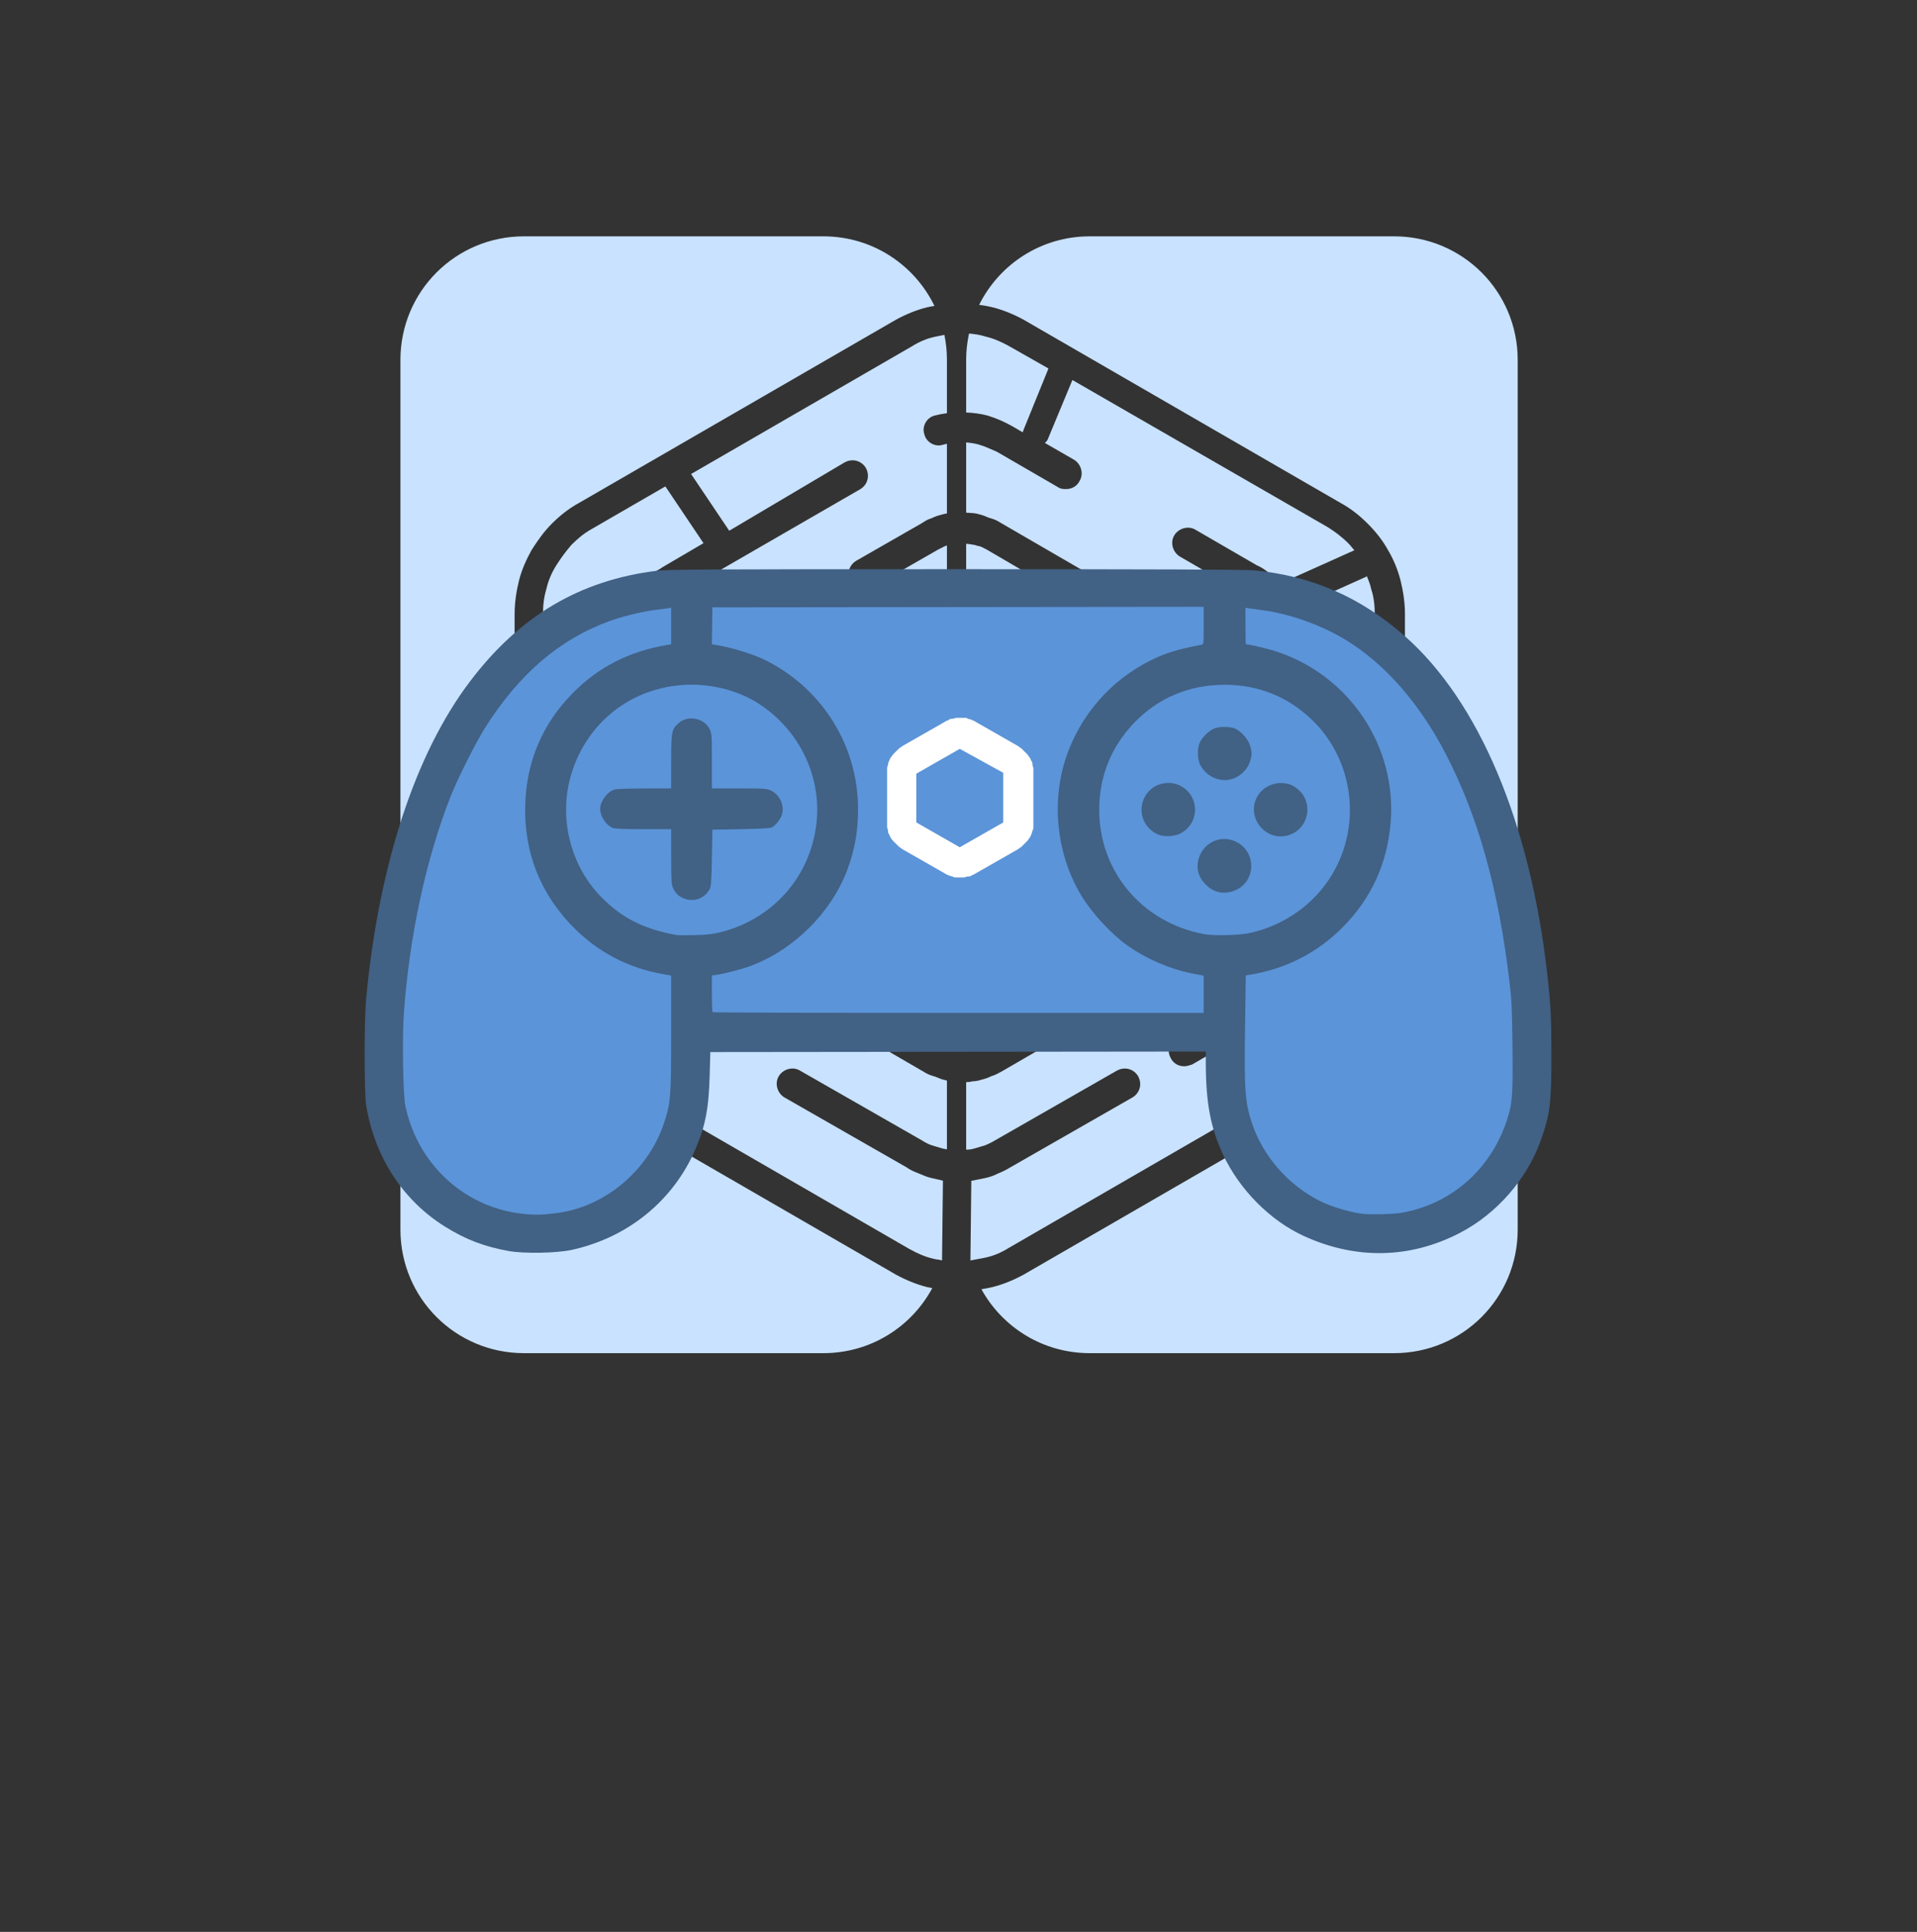
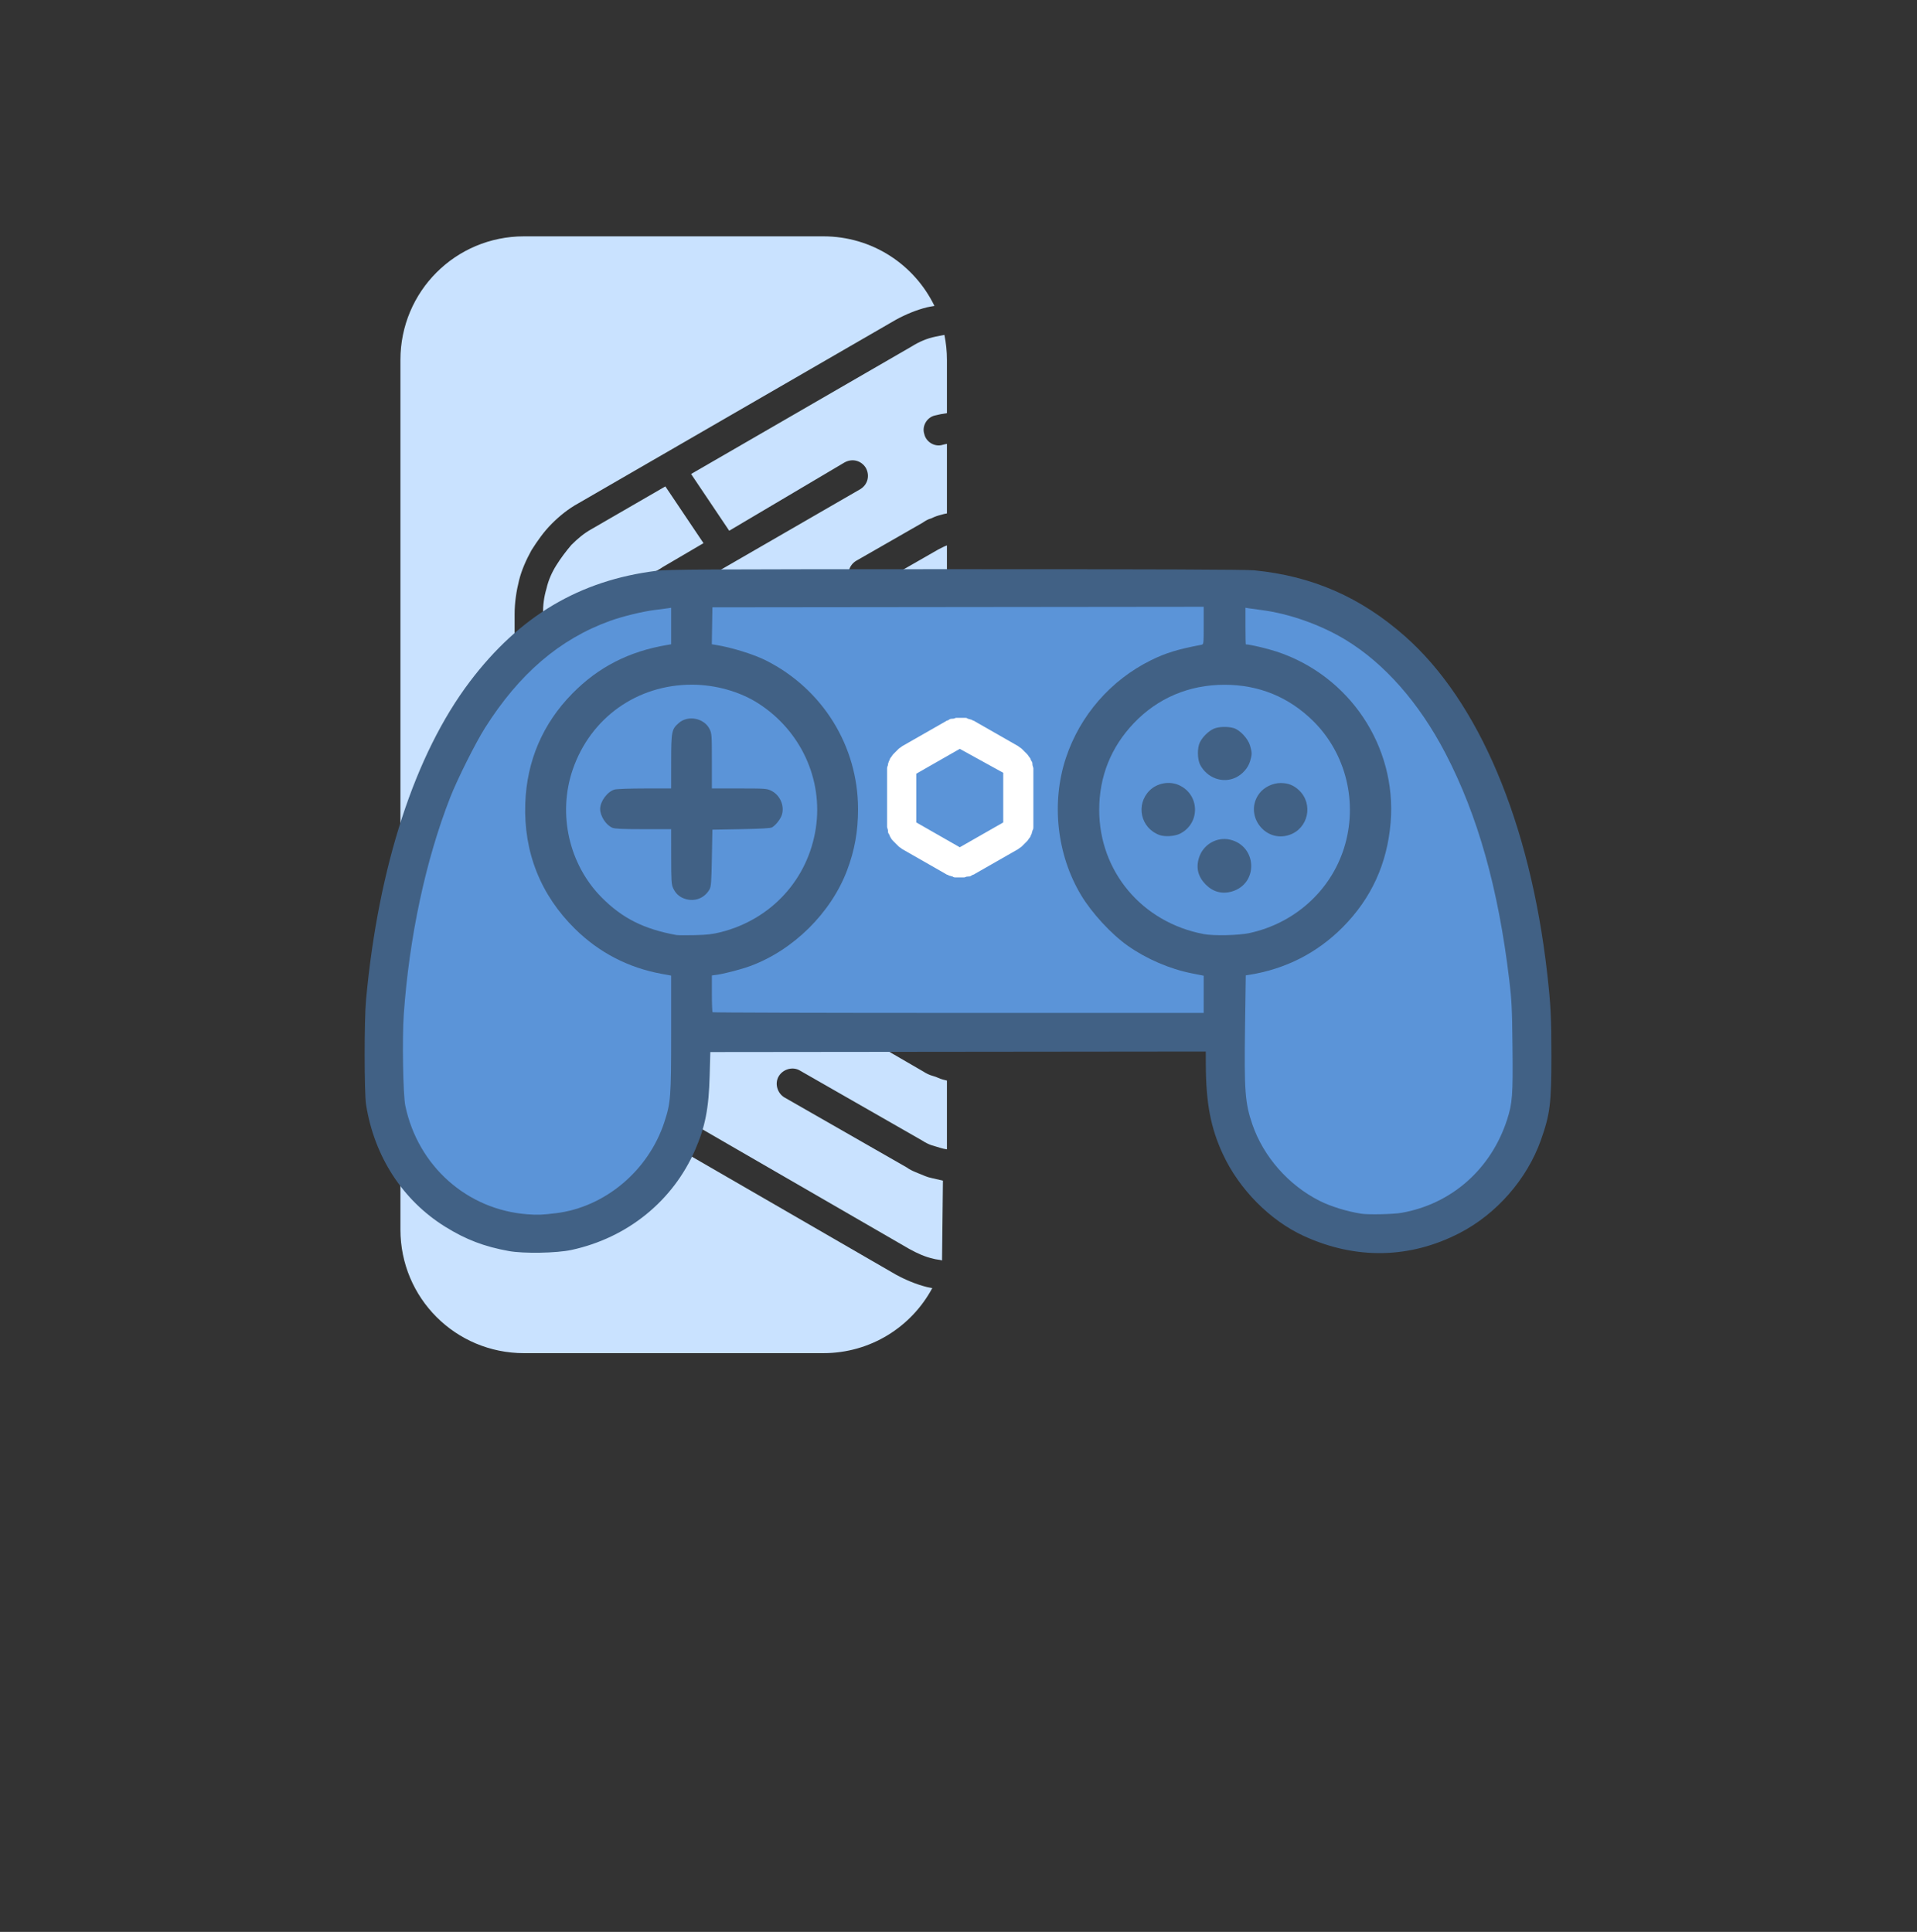
<svg xmlns="http://www.w3.org/2000/svg" xmlns:ns1="http://sodipodi.sourceforge.net/DTD/sodipodi-0.dtd" xmlns:ns2="http://www.inkscape.org/namespaces/inkscape" viewBox="64.441 54.46 446.12 449.67" version="1.1" id="svg25" ns1:docname="games.svg" xml:space="preserve" ns2:version="1.2.2 (732a01da63, 2022-12-09)" ns2:export-filename="games.png" ns2:export-xdpi="32.278309" ns2:export-ydpi="32.278309">
  <rect x="64.441" y="54.46" width="446.12" height="449.67" fill="#333333" stroke="none" />
  <defs id="defs29" />
  <ns1:namedview id="namedview27" pagecolor="#ffffff" bordercolor="#666666" borderopacity="1.0" ns2:showpageshadow="2" ns2:pageopacity="0.0" ns2:pagecheckerboard="0" ns2:deskcolor="#d1d1d1" showgrid="false" ns2:lockguides="true" ns2:zoom="4.6834296" ns2:cx="226.11635" ns2:cy="166.43786" ns2:window-width="3280" ns2:window-height="1685" ns2:window-x="1608" ns2:window-y="150" ns2:window-maximized="0" ns2:current-layer="svg25" />
  <path id="rect1774" style="opacity:1;fill:#c9e2ff;fill-opacity:1;stroke:none;stroke-width:1.903;stroke-miterlimit:4;stroke-dasharray:none;stroke-dashoffset:0;stroke-opacity:1;paint-order:markers fill stroke" d="M 186.394 109.469 C 170.457 109.469 157.627 122.3 157.627 138.237 L 157.627 340.651 C 157.627 356.588 170.457 369.419 186.394 369.419 L 256.041 369.419 C 267.042 369.419 276.558 363.302 281.4 354.272 C 280.99 354.184 280.565 354.13 280.164 354.03 C 277.687 353.411 275.211 352.38 272.941 351.141 L 199.058 308.423 C 196.788 307.184 194.726 305.532 192.869 303.675 C 191.011 301.817 189.359 299.755 188.121 297.485 C 186.882 295.421 185.851 292.944 185.232 290.467 C 184.613 287.785 184.201 285.309 184.201 282.626 L 184.201 197.393 C 184.201 194.71 184.613 192.028 185.232 189.551 C 185.851 187.075 186.882 184.806 188.121 182.536 C 189.565 180.266 191.011 178.202 192.869 176.344 C 194.726 174.487 196.788 172.835 199.058 171.596 L 272.941 128.878 C 275.211 127.639 277.687 126.608 280.164 125.989 C 280.734 125.846 281.325 125.778 281.906 125.669 C 277.253 116.073 267.459 109.469 256.041 109.469 L 186.394 109.469 z M 284.22 132.407 C 283.547 132.532 282.867 132.657 282.226 132.8 C 280.162 133.212 278.307 134.037 276.656 135.069 L 225.269 164.788 L 234.142 177.995 L 260.97 162.104 C 262.828 161.072 264.892 161.692 265.923 163.343 C 266.955 165.2 266.336 167.264 264.685 168.296 L 222.173 192.854 L 220.316 194.093 C 219.697 194.505 219.076 195.123 218.664 195.536 C 218.045 196.155 217.633 196.569 217.22 197.188 C 216.808 197.807 216.395 198.427 215.982 199.046 C 215.569 199.665 215.155 200.284 214.949 200.903 C 214.742 201.522 214.538 202.346 214.332 202.966 C 214.125 203.585 213.918 204.411 213.918 205.03 C 213.711 205.855 213.712 206.474 213.712 207.3 L 213.712 247.749 C 213.712 249.606 212.06 251.257 210.203 251.257 C 208.345 251.257 206.695 249.812 206.695 247.749 L 206.695 206.68 C 206.695 205.649 206.696 204.617 206.902 203.585 C 207.108 202.553 207.315 201.521 207.521 200.489 C 207.727 199.457 208.14 198.632 208.552 197.6 C 208.965 196.775 209.585 195.742 209.998 194.917 C 210.41 194.091 211.029 193.266 211.648 192.44 C 212.267 191.615 212.887 190.996 213.712 190.171 C 214.332 189.345 215.157 188.725 215.982 188.106 C 216.807 187.487 217.838 187.075 218.664 186.456 L 228.158 180.884 L 219.283 167.676 L 202.154 177.583 C 200.297 178.615 198.852 179.853 197.408 181.298 C 196.17 182.742 194.932 184.393 193.9 186.044 C 192.868 187.695 192.043 189.552 191.63 191.409 C 191.011 193.473 190.804 195.33 190.804 197.393 L 190.804 282.626 C 190.804 284.689 191.011 286.753 191.63 288.61 C 192.25 290.467 192.868 292.324 193.9 293.975 C 194.725 295.833 195.963 297.279 197.408 298.723 C 198.852 300.168 200.503 301.404 202.154 302.436 L 276.037 345.157 C 277.894 346.189 279.75 347.014 281.607 347.426 C 282.226 347.633 283.052 347.632 283.671 347.839 L 283.878 329.266 C 283.053 329.06 282.02 328.854 281.195 328.647 C 280.163 328.441 279.338 328.027 278.306 327.614 C 277.274 327.201 276.243 326.79 275.418 326.171 L 246.937 309.866 C 245.286 308.834 244.667 306.564 245.699 304.913 C 246.731 303.262 249.001 302.643 250.652 303.675 L 279.132 319.979 C 279.752 320.392 280.576 320.804 281.195 321.01 C 281.814 321.217 282.64 321.423 283.259 321.63 C 283.724 321.785 284.286 321.91 284.808 321.977 L 284.808 305.971 C 284.511 305.901 284.217 305.824 283.878 305.739 C 283.053 305.533 282.432 305.119 281.607 304.913 C 280.782 304.706 279.957 304.294 279.337 303.882 L 238.064 279.942 C 237.239 279.529 236.619 278.911 236 278.499 C 235.38 277.88 234.761 277.466 234.142 276.846 C 233.523 276.227 232.905 275.608 232.492 274.989 C 232.079 274.163 231.666 273.546 231.253 272.926 C 230.841 272.307 230.429 271.688 230.222 270.862 C 229.809 270.037 229.602 269.418 229.396 268.592 C 229.19 267.973 229.19 267.148 228.984 266.323 C 228.778 265.497 228.777 264.672 228.777 263.846 L 228.777 242.589 C 228.777 240.731 230.427 239.081 232.285 239.081 C 234.142 239.081 235.793 240.525 235.793 242.589 L 235.793 259.305 L 251.89 251.876 L 251.89 226.079 C 251.89 225.46 252.097 225.048 252.097 224.428 C 252.304 223.809 252.303 223.191 252.509 222.778 C 252.509 222.365 252.715 221.745 252.921 221.333 C 253.128 220.714 253.334 220.3 253.541 219.887 C 253.747 219.475 253.954 219.062 254.367 218.649 C 254.78 218.236 254.985 217.826 255.398 217.413 C 255.811 217 256.224 216.792 256.636 216.38 C 257.049 216.173 257.462 215.762 257.875 215.555 L 282.021 201.727 C 282.434 201.521 283.052 201.315 283.464 201.108 C 283.848 200.916 284.399 200.892 284.808 200.725 L 284.808 181.413 C 284.547 181.492 284.311 181.596 284.084 181.71 C 283.671 181.916 283.258 182.122 282.845 182.329 L 267.369 191.202 C 265.511 192.234 263.447 191.615 262.416 189.964 C 261.384 188.106 262.003 186.044 263.654 185.012 L 279.132 176.137 C 279.752 175.725 280.369 175.313 281.195 175.106 C 282.02 174.693 282.639 174.486 283.464 174.28 C 283.847 174.153 284.317 174.044 284.808 173.966 L 284.808 157.768 C 284.499 157.84 284.179 157.885 283.878 157.977 C 282.021 158.596 279.957 157.358 279.545 155.501 C 278.925 153.643 280.164 151.579 282.021 151.167 C 282.93 150.928 283.865 150.758 284.808 150.63 L 284.808 138.237 C 284.808 136.238 284.605 134.289 284.22 132.407 z M 249.115 193.796 C 250.397 193.754 251.593 194.401 252.302 195.536 C 253.334 197.393 252.715 199.457 251.064 200.489 L 240.746 206.473 C 240.333 206.68 239.92 207.093 239.507 207.3 C 239.095 207.712 238.889 207.918 238.476 208.331 C 238.063 208.537 237.651 208.951 237.445 209.364 C 237.032 209.777 236.825 210.19 236.619 210.602 C 236.412 211.015 236.206 211.428 236 211.841 C 235.793 212.46 235.587 212.871 235.587 213.284 C 235.587 213.697 235.38 214.316 235.38 214.729 L 235.38 216.175 L 235.38 228.143 C 235.38 230.001 233.936 231.651 231.873 231.651 C 229.809 231.651 228.365 230.001 227.746 228.35 L 227.746 216.38 C 227.746 215.554 227.744 214.729 227.951 213.903 C 227.951 213.284 228.158 212.459 228.365 211.634 C 228.571 210.808 228.983 210.189 229.189 209.364 C 229.395 208.745 229.809 207.919 230.222 207.3 C 230.635 206.474 231.046 205.854 231.459 205.235 C 232.078 204.616 232.492 203.997 233.111 203.378 C 233.73 202.759 234.349 202.14 234.968 201.727 C 235.587 201.108 236.412 200.697 237.031 200.284 L 247.351 194.298 C 247.932 193.975 248.532 193.815 249.115 193.796 z M 284.808 208.239 L 262.416 222.159 C 262.209 222.365 262.003 222.365 261.796 222.571 C 261.796 222.777 261.591 222.777 261.384 222.983 C 261.178 222.983 261.177 223.191 260.97 223.397 C 260.764 223.604 260.765 223.81 260.558 224.016 C 260.558 224.223 260.351 224.429 260.351 224.635 C 260.351 224.842 260.146 225.048 260.146 225.255 C 259.94 225.461 259.939 225.667 259.939 225.874 L 259.939 226.493 L 259.939 236.397 L 274.179 236.397 C 276.037 236.397 277.687 238.05 277.687 239.907 C 277.687 241.764 276.243 243.415 274.179 243.415 L 259.939 243.415 L 259.939 254.145 L 259.939 254.764 C 260.145 254.971 260.146 255.177 260.146 255.384 C 260.146 255.59 260.351 255.796 260.351 256.003 C 260.351 256.209 260.352 256.415 260.558 256.622 C 260.765 256.828 260.764 257.035 260.97 257.241 C 261.177 257.241 261.178 257.449 261.384 257.655 C 261.384 257.861 261.59 257.861 261.796 258.067 C 262.003 258.273 262.209 258.273 262.416 258.479 L 284.808 271.303 L 284.808 208.239 z M 252.302 258.274 L 235.793 265.909 L 235.587 265.909 C 235.587 266.115 235.793 266.529 235.793 266.735 C 235.793 267.354 236 267.766 236.207 268.178 C 236.413 268.591 236.619 269.004 236.826 269.417 C 237.032 269.829 237.444 270.242 237.65 270.655 C 238.063 271.068 238.27 271.275 238.683 271.688 C 238.89 272.101 239.302 272.513 239.714 272.719 C 240.127 272.926 240.54 273.339 240.953 273.546 L 282.226 297.485 L 283.464 298.104 C 284.04 298.296 284.423 298.32 284.808 298.487 L 284.808 279.401 C 284.705 279.374 284.586 279.367 284.498 279.323 C 284.085 279.323 283.465 279.117 283.052 278.911 C 282.64 278.704 282.02 278.498 281.607 278.292 L 257.462 264.466 C 257.05 264.259 256.637 264.052 256.224 263.639 C 255.811 263.433 255.399 263.021 254.986 262.608 C 254.573 262.195 254.367 261.783 253.955 261.37 C 253.748 260.957 253.335 260.544 253.128 260.132 C 252.922 259.719 252.716 259.099 252.509 258.686 C 252.303 258.48 252.302 258.481 252.302 258.274 z M 210.822 260.956 C 212.679 260.956 214.332 262.402 214.332 264.466 L 214.332 272.719 C 214.332 273.545 214.537 274.163 214.537 274.989 C 214.537 275.608 214.742 276.434 214.949 277.053 C 215.155 277.673 215.362 278.499 215.568 279.118 C 215.981 279.737 216.188 280.356 216.601 280.975 C 217.014 281.594 217.427 282.214 217.839 282.833 C 218.252 283.452 218.87 284.07 219.283 284.483 C 219.902 285.102 220.316 285.514 220.935 285.926 C 221.554 286.339 222.173 286.752 222.793 287.165 L 229.808 291.294 C 231.459 292.119 232.079 294.389 231.253 295.628 C 230.634 296.866 229.396 297.485 228.158 297.485 C 227.539 297.485 226.919 297.484 226.3 297.071 L 219.283 292.944 C 218.251 292.531 217.427 291.913 216.601 291.294 C 215.776 290.675 215.157 290.055 214.332 289.229 C 213.506 288.61 212.886 287.785 212.267 286.96 C 211.648 286.134 211.03 285.309 210.617 284.483 C 209.998 283.658 209.584 282.831 209.171 281.8 C 208.759 280.974 208.347 279.943 208.14 278.911 L 207.521 275.815 C 207.315 274.783 207.314 273.751 207.314 272.719 L 207.314 264.466 C 207.314 262.608 208.964 260.956 210.822 260.956 z " ns2:export-filename="games.png" ns2:export-xdpi="52.123886" ns2:export-ydpi="52.123886" />
-   <path id="rect2564" style="opacity:1;fill:#c9e2ff;fill-opacity:1;stroke:none;stroke-width:1.903;stroke-miterlimit:4;stroke-dasharray:none;stroke-dashoffset:0;stroke-opacity:1;paint-order:markers fill stroke" d="M 318.05 109.469 C 306.733 109.469 297.008 115.955 292.306 125.413 C 293.36 125.563 294.41 125.733 295.435 125.989 C 297.912 126.608 300.388 127.639 302.658 128.878 L 376.539 171.596 C 378.809 172.835 380.873 174.487 382.73 176.344 C 384.587 178.202 386.238 180.266 387.476 182.536 C 388.714 184.6 389.748 187.075 390.367 189.551 C 390.986 192.028 391.398 194.71 391.398 197.393 L 391.398 282.626 C 391.398 285.309 390.986 287.991 390.367 290.467 C 389.748 292.944 388.714 295.215 387.476 297.485 C 386.032 299.755 384.587 301.817 382.73 303.675 C 380.873 305.532 378.809 307.184 376.539 308.423 L 302.658 351.141 C 300.388 352.38 297.912 353.411 295.435 354.03 C 294.593 354.241 293.712 354.385 292.837 354.54 C 297.723 363.421 307.158 369.419 318.05 369.419 L 388.871 369.419 C 404.808 369.419 417.638 356.588 417.638 340.651 L 417.638 138.237 C 417.638 122.3 404.808 109.469 388.871 109.469 L 318.05 109.469 z M 289.949 132.096 C 289.521 134.076 289.283 136.126 289.283 138.237 L 289.283 150.468 C 290.95 150.547 292.61 150.749 294.197 151.167 C 296.261 151.786 298.117 152.611 299.974 153.643 L 302.451 155.087 C 302.451 154.88 302.658 154.674 302.658 154.468 L 308.437 140.229 L 299.355 135.069 C 297.498 134.037 295.642 133.212 293.785 132.8 C 292.552 132.389 291.243 132.204 289.949 132.096 z M 314.007 142.911 L 308.437 156.325 C 308.231 156.944 308.024 157.15 307.611 157.563 L 314.421 161.485 C 316.072 162.517 316.692 164.787 315.66 166.438 C 315.041 167.676 313.802 168.296 312.564 168.296 C 311.945 168.296 311.326 168.296 310.707 167.884 L 296.466 159.628 C 295.022 159.009 293.784 158.39 292.339 157.977 C 291.363 157.677 290.328 157.524 289.283 157.442 L 289.283 173.79 C 289.68 173.816 290.065 173.816 290.482 173.868 C 291.307 173.868 291.926 174.074 292.752 174.28 C 293.577 174.486 294.198 174.9 295.023 175.106 C 295.849 175.313 296.673 175.725 297.293 176.137 L 338.566 200.077 C 339.391 200.49 340.011 201.109 340.63 201.522 C 341.25 202.141 341.869 202.553 342.488 203.173 C 343.107 203.792 343.726 204.411 344.138 205.03 C 344.551 205.649 344.964 206.473 345.377 207.093 C 345.789 207.712 346.201 208.331 346.408 209.157 C 346.821 209.982 347.028 210.601 347.234 211.426 C 347.44 212.046 347.44 212.872 347.646 213.698 C 347.852 214.523 347.853 215.349 347.853 216.175 L 347.853 235.985 L 361.681 235.985 L 361.681 206.68 C 361.681 205.855 361.474 205.03 361.474 204.411 C 361.474 203.792 361.268 202.966 361.062 202.346 C 360.856 201.727 360.649 200.903 360.443 200.284 C 360.03 199.665 359.822 199.046 359.41 198.426 C 358.997 197.807 358.584 197.188 358.171 196.569 C 357.759 195.95 357.141 195.329 356.728 194.917 C 356.109 194.298 355.695 193.886 355.076 193.473 C 354.457 193.061 353.837 192.648 353.218 192.235 L 338.98 183.979 C 337.329 182.947 336.71 180.677 337.742 179.026 C 338.774 177.375 341.044 176.756 342.695 177.788 L 356.933 186.044 C 357.965 186.456 358.791 187.075 359.617 187.694 C 360.442 188.313 361.061 188.933 361.886 189.759 C 362.093 189.965 362.299 190.376 362.505 190.583 C 362.712 190.17 363.124 189.965 363.537 189.759 L 379.634 182.536 C 379.222 182.123 378.81 181.503 378.191 180.884 C 376.746 179.439 375.094 178.201 373.443 177.169 L 314.007 142.911 z M 289.283 181.028 L 289.283 200.452 C 289.407 200.471 289.531 200.464 289.656 200.489 C 290.069 200.489 290.688 200.49 291.101 200.696 C 291.514 200.696 292.134 200.902 292.546 201.108 C 292.959 201.315 293.577 201.521 293.99 201.727 L 302.451 205.854 C 302.451 205.648 302.451 205.236 302.658 205.03 L 309.88 191.616 L 293.99 182.329 L 292.752 181.71 C 292.132 181.503 291.721 181.504 291.308 181.298 C 290.895 181.298 290.276 181.091 289.863 181.091 C 289.656 181.049 289.477 181.053 289.283 181.028 z M 382.523 188.52 C 382.523 188.727 382.318 188.725 382.318 188.725 L 365.808 196.155 L 365.601 196.155 C 366.014 196.98 366.426 197.6 366.632 198.219 C 367.045 199.045 367.459 200.076 367.666 201.108 C 367.872 202.14 368.078 203.172 368.285 204.204 C 368.491 205.236 368.49 206.268 368.49 207.3 L 368.49 272.926 C 368.49 273.958 368.491 274.99 368.285 276.022 C 368.078 277.054 367.872 278.086 367.666 279.118 C 367.666 279.118 367.459 279.324 367.459 279.53 L 367.666 279.737 L 382.523 290.26 L 382.937 290.675 C 383.143 289.849 383.35 289.229 383.556 288.61 C 384.175 286.546 384.38 284.689 384.38 282.626 L 384.38 197.6 C 384.38 195.537 384.175 193.473 383.556 191.616 C 383.35 190.584 382.936 189.552 382.523 188.52 z M 314.627 195.124 L 307.404 208.331 C 307.198 208.744 306.991 208.951 306.785 209.157 L 317.929 215.555 C 318.342 215.762 318.755 215.967 319.168 216.38 C 319.58 216.586 319.993 217 320.406 217.413 C 320.819 217.826 321.024 218.236 321.437 218.649 C 321.643 219.062 322.057 219.475 322.263 219.887 C 322.47 220.3 322.676 220.92 322.882 221.333 C 323.089 221.745 323.088 222.365 323.295 222.778 C 323.501 223.397 323.709 223.809 323.709 224.428 C 323.915 225.048 323.914 225.46 323.914 226.079 L 323.914 229.589 C 323.914 231.446 322.263 233.096 320.406 233.096 C 318.548 233.096 316.898 231.652 316.898 229.589 L 316.898 226.079 L 316.898 225.46 C 316.692 225.253 316.691 225.047 316.691 224.841 C 316.691 224.634 316.484 224.428 316.484 224.221 C 316.484 224.015 316.485 223.809 316.279 223.602 C 316.073 223.396 316.071 223.19 315.865 222.983 C 315.658 222.983 315.659 222.777 315.453 222.571 C 315.453 222.365 315.247 222.365 315.041 222.159 C 314.834 221.953 314.628 221.951 314.421 221.745 L 290.275 207.919 C 290.069 207.919 289.862 207.712 289.656 207.712 C 289.532 207.712 289.407 207.648 289.283 207.589 L 289.283 272.926 L 289.656 272.926 C 289.862 272.72 290.069 272.719 290.275 272.719 C 290.481 272.719 290.688 272.512 290.894 272.512 C 291.1 272.512 291.307 272.514 291.513 272.307 L 315.66 258.479 C 315.866 258.273 316.073 258.273 316.279 258.067 C 316.279 257.861 316.485 257.861 316.691 257.655 C 316.897 257.655 316.897 257.447 317.103 257.241 C 317.309 257.035 317.311 256.828 317.517 256.622 C 317.517 256.415 317.722 256.209 317.722 256.003 C 317.722 255.796 317.929 255.59 317.929 255.384 C 318.136 255.177 318.136 254.971 318.136 254.764 L 318.136 254.145 L 318.136 247.13 C 318.136 245.272 319.787 243.622 321.644 243.622 C 323.501 243.622 325.152 245.066 325.152 247.13 L 325.152 254.145 C 325.152 254.764 324.947 255.178 324.947 255.798 C 324.74 256.417 324.739 257.035 324.533 257.448 C 324.533 257.861 324.327 258.481 324.121 258.893 C 323.914 259.512 323.708 259.924 323.502 260.337 C 323.295 260.749 323.088 261.162 322.675 261.575 C 322.263 261.988 322.057 262.4 321.644 262.813 C 321.231 263.226 320.819 263.434 320.406 263.846 C 319.787 264.053 319.373 264.464 318.961 264.671 L 310.5 269.624 L 318.961 283.452 L 335.677 273.751 C 336.09 273.544 336.503 273.133 336.916 272.926 L 337.947 271.893 C 338.36 271.687 338.774 271.275 338.98 270.862 C 339.393 270.449 339.598 270.036 339.804 269.624 C 340.011 269.211 340.217 268.798 340.423 268.385 C 340.63 267.766 340.631 267.355 340.837 266.942 C 340.837 266.529 341.043 265.91 341.043 265.497 L 341.043 264.051 L 341.043 258.067 C 341.043 256.21 342.695 254.559 344.552 254.559 C 346.41 254.559 348.06 256.003 348.06 258.067 L 348.06 264.051 C 348.06 264.877 348.059 265.703 347.853 266.528 C 347.853 267.147 347.647 267.972 347.441 268.798 C 347.235 269.623 346.821 270.244 346.615 271.069 C 346.408 271.688 345.996 272.512 345.584 273.132 C 345.171 273.751 344.758 274.37 344.345 274.989 C 343.726 275.608 343.314 276.227 342.695 276.846 C 342.076 277.466 341.457 278.086 340.837 278.499 C 340.218 279.118 339.392 279.529 338.773 279.942 L 297.498 303.882 C 296.672 304.294 296.054 304.706 295.228 304.913 C 294.403 305.326 293.784 305.533 292.959 305.739 C 292.339 305.945 291.515 306.151 290.689 306.151 C 290.306 306.279 289.787 306.32 289.283 306.339 L 289.283 322.069 C 289.407 322.054 289.531 322.059 289.656 322.042 C 290.275 322.042 291.101 321.836 291.72 321.63 C 292.339 321.423 293.166 321.217 293.785 321.01 C 294.61 320.598 295.228 320.392 295.847 319.979 L 324.328 303.675 C 326.185 302.643 328.249 303.262 329.281 304.913 C 330.313 306.77 329.694 308.834 328.043 309.866 L 299.562 326.171 C 298.53 326.79 297.705 327.201 296.673 327.614 C 295.848 328.027 294.817 328.441 293.785 328.647 C 292.753 328.854 291.721 329.06 290.689 329.266 L 290.482 329.266 L 290.275 347.839 C 291.307 347.632 292.546 347.426 293.578 347.219 C 295.641 346.807 297.499 345.982 299.15 344.95 L 373.031 302.231 C 374.682 301.199 376.332 299.961 377.158 299.135 C 378.19 298.31 378.809 297.279 379.634 296.247 C 379.222 296.247 378.809 296.039 378.396 295.833 L 364.363 285.926 C 363.95 286.752 363.537 287.372 363.125 287.991 C 362.505 288.816 361.888 289.435 361.062 290.26 C 360.443 291.086 359.616 291.706 358.791 292.325 C 357.965 292.944 356.934 293.356 356.109 293.975 L 341.869 302.231 C 341.25 302.438 340.63 302.643 340.011 302.643 C 338.773 302.643 337.535 302.024 336.916 300.786 C 335.884 298.929 336.503 296.865 338.154 295.833 L 352.394 287.579 C 353.013 287.166 353.632 286.753 354.252 286.341 C 354.871 285.928 355.489 285.308 355.902 284.895 C 356.521 284.276 356.935 283.864 357.347 283.245 C 357.76 282.626 358.173 282.007 358.586 281.387 C 358.998 280.768 359.41 280.149 359.617 279.53 C 359.823 278.911 360.03 278.085 360.236 277.466 C 360.442 276.846 360.648 276.022 360.648 275.403 C 360.854 274.578 360.855 273.957 360.855 273.132 L 360.855 243.827 L 343.519 243.827 C 341.662 243.827 340.011 242.383 340.011 240.319 L 340.011 216.38 L 340.011 214.936 C 340.011 214.524 340.011 213.904 339.804 213.491 C 339.804 212.872 339.599 212.458 339.392 212.046 L 338.773 210.807 C 338.567 210.395 338.36 209.982 337.947 209.569 C 337.534 209.156 337.328 208.951 336.916 208.538 C 336.709 208.125 336.297 207.713 335.884 207.507 C 335.472 207.3 335.059 206.887 334.646 206.68 L 314.627 195.124 z M 304.103 272.512 L 293.785 278.292 C 293.372 278.498 292.752 278.704 292.339 278.911 C 291.927 279.117 291.307 279.117 290.894 279.323 C 290.29 279.323 289.878 279.515 289.283 279.524 L 289.283 298.721 C 289.695 298.721 290.287 298.717 290.689 298.516 C 291.308 298.516 291.72 298.311 292.132 298.104 C 292.545 297.898 292.958 297.691 293.371 297.485 L 312.564 286.341 L 304.103 272.512 z " />
  <g id="g8997" transform="matrix(0.243,0,0,0.243,-15.25,253.298)">
    <path style="fill:#416185;fill-opacity:1" d="m 875.202,379.007 c 53.674,-11.606 97.23,-46.883 118.534,-96.005 9.648,-22.244 12.993,-39.401 13.854,-71.043 l 0.612,-22.5 237.25,-0.252 237.25,-0.252 0.035,12.252 c 0.107,37.053 4.683,61.069 16.435,86.252 15.726,33.698 45.042,63.316 77.335,78.131 49.8,22.847 101.593,21.884 149.312,-2.775 35.454,-18.321 64.602,-51.699 77.861,-89.161 8.732,-24.67 10.022,-34.958 10.022,-79.919 0,-37.541 -0.612,-49.615 -4.044,-79.776 -16.415,-144.265 -65.536,-260.564 -136.412,-322.971 -42.402,-37.335 -88.584,-57.505 -144.179,-62.968 -7.763,-0.763 -94.226,-1.091 -285.5,-1.085 -241.663,0.008 -275.855,0.194 -286.865,1.558 -73.671,9.13 -131.215,43.285 -178.76,106.103 -52.577,69.467 -87.605,176.849 -99.445,304.863 -1.804,19.502 -1.764,89.055 0.058,100.5 7.915,49.727 35.097,91.6 75.883,116.897 19.759,12.255 37.237,18.926 60.764,23.193 14.293,2.593 45.714,2.047 60,-1.042 z" id="path7284" />
    <path style="fill:#5b94d8;fill-opacity:1" d="m 1524.702,75.447 c 43.05,-9.408 77.462,-40.366 90.388,-81.316 13.63,-43.178 2.093,-90.619 -29.634,-121.854 -23.297,-22.936 -51.93,-34.639 -84.754,-34.639 -34.041,0 -64.02,12.716 -87.021,36.911 -21.821,22.954 -33.036,51.099 -33.036,82.911 0,59.008 41.007,107.774 100.057,118.989 9.599,1.823 33.571,1.277 44,-1.002 z" id="path7308" />
    <path style="fill:#5b94d8;fill-opacity:1" d="m 1018.202,74.614 c 48.462,-12.203 83.684,-50.749 91.055,-99.65 7.062,-46.849 -14.512,-93.526 -55.285,-119.608 -17.536,-11.217 -40.809,-17.765 -63.27,-17.802 -52.602,-0.085 -97.291,31.748 -114.282,81.406 -14.531,42.468 -3.588,90.817 27.703,122.392 19.735,19.914 40.38,30.299 71.579,36.006 1.375,0.252 9.25,0.304 17.5,0.116 11.892,-0.271 17.072,-0.863 25,-2.859 z" id="path7300" />
    <path style="fill:#416185;fill-opacity:1" d="m 1506.501,-90.068 c 4.793,-4.465 3.495,-12.116 -2.48,-14.612 -4.146,-1.732 -7.75,-0.9 -10.335,2.387 -4.626,5.881 -0.643,14.253 6.779,14.253 2.494,0 4.629,-0.717 6.036,-2.028 z" id="path7340" />
    <path style="fill:#416185;fill-opacity:1" d="m 1492.778,-89.117 c -8.03,-8.03 0.619,-21.489 11.501,-17.898 6.429,2.122 9.453,10.584 5.718,16.002 -2.746,3.984 -4.515,4.907 -9.469,4.941 -3.908,0.027 -5.177,-0.472 -7.75,-3.045 z" id="path7338" />
    <path style="fill:#416185;fill-opacity:1" d="m 1511.202,-73.393 c 6.581,-3.071 11.989,-9.187 13.944,-15.769 1.949,-6.562 1.943,-8.209 -0.051,-14.947 -2.031,-6.861 -9.867,-15.153 -15.892,-16.816 -6.038,-1.667 -14.448,-1.322 -19.081,0.782 -4.876,2.215 -10.573,7.849 -13.066,12.923 -2.635,5.362 -2.462,16.427 0.339,21.679 6.703,12.572 21.503,17.89 33.808,12.147 z" id="path7336" />
    <path style="fill:#416185;fill-opacity:1" d="m 1560.778,-36.963 c 1.608,-1.608 2.923,-3.88 2.923,-5.05 0,-5.194 -4.88,-10.027 -10.124,-10.027 -3.361,0 -7.876,5.324 -7.876,9.287 0,7.973 9.316,11.551 15.077,5.79 z" id="path7332" />
-     <path style="fill:#416185;fill-opacity:1" d="m 1546.778,-35.117 c -8.656,-8.656 1.477,-22.844 12.545,-17.566 10.568,5.04 6.697,20.643 -5.122,20.643 -3.52,0 -4.931,-0.585 -7.423,-3.077 z" id="path7330" />
+     <path style="fill:#416185;fill-opacity:1" d="m 1546.778,-35.117 z" id="path7330" />
    <path style="fill:#416185;fill-opacity:1" d="m 1562.83,-18.568 c 18.04,-6.147 23.087,-29.446 9.245,-42.673 -5.09,-4.864 -10.467,-6.999 -17.631,-6.999 -7.75,0 -15.978,4.017 -20.465,9.992 -15.06,20.056 5.094,47.775 28.851,39.68 z" id="path7328" />
    <path style="fill:#416185;fill-opacity:1" d="m 1453.065,-36.676 c 3.422,-3.422 3.518,-8.227 0.242,-12.035 -1.914,-2.225 -3.239,-2.783 -6.606,-2.783 -8.248,0 -11.893,8.716 -6.077,14.531 3.872,3.872 8.743,3.985 12.441,0.287 z" id="path7324" />
    <path style="fill:#416185;fill-opacity:1" d="m 1439.102,-35.44 c -3.83,-3.83 -4.413,-7.741 -1.883,-12.633 1.634,-3.16 6.095,-5.967 9.483,-5.967 2.935,0 7.585,2.57 9.439,5.217 3.224,4.604 1.305,12.83 -3.584,15.358 -4.905,2.537 -9.638,1.842 -13.455,-1.975 z" id="path7322" />
    <path style="fill:#416185;fill-opacity:1" d="m 1458.231,-19.82 c 19.51,-10.05 18.696,-37.595 -1.373,-46.476 -9.157,-4.052 -20.875,-1.872 -27.947,5.2 -13.547,13.547 -8.636,35.938 9.348,42.625 5.223,1.942 14.845,1.292 19.972,-1.349 z" id="path7320" />
    <path style="fill:#416185;fill-opacity:1" d="m 1506.778,17.037 c 1.995,-1.995 2.923,-3.924 2.923,-6.077 0,-2.152 -0.928,-4.082 -2.923,-6.077 -1.995,-1.995 -3.924,-2.923 -6.077,-2.923 -2.152,0 -4.082,0.928 -6.077,2.923 -1.995,1.995 -2.923,3.924 -2.923,6.077 0,2.152 0.928,4.082 2.923,6.077 1.995,1.995 3.924,2.923 6.077,2.923 2.152,0 4.082,-0.928 6.077,-2.923 z" id="path7316" />
    <path style="fill:#416185;fill-opacity:1" d="m 1493.102,18.56 c -2.787,-2.787 -3.4,-4.157 -3.4,-7.6 0,-3.473 0.611,-4.811 3.527,-7.727 3.27,-3.27 3.869,-3.489 8.218,-2.998 3.657,0.412 5.329,1.243 7.587,3.77 2.542,2.845 2.833,3.801 2.381,7.816 -0.693,6.149 -4.955,10.139 -10.828,10.139 -3.311,0 -4.728,-0.643 -7.484,-3.4 z" id="path7314" />
    <path style="fill:#416185;fill-opacity:1" d="m 1507.97,35.58 c 25.349,-7.629 23.918,-43.427 -1.982,-49.566 -12.765,-3.026 -26.021,4.767 -29.871,17.56 -2.925,9.718 -0.727,18.17 6.642,25.539 7.059,7.059 15.796,9.301 25.211,6.467 z" id="path7312" />
    <path style="fill:#5b94d8;fill-opacity:1" d="m 997.318,40.047 c 2.264,-1.028 5.414,-3.57 7,-5.648 l 2.884,-3.779 0.31,-27.558 c 0.224,-19.917 0.64,-27.768 1.5,-28.315 0.654,-0.416 13.024,-0.763 27.489,-0.772 28.73,-0.017 29.63,-0.172 34.495,-5.954 7.128,-8.471 5.261,-20.443 -4.095,-26.261 -3.567,-2.218 -4.683,-2.318 -31.2,-2.8 l -27.5,-0.5 -0.5,-27.5 c -0.475,-26.138 -0.609,-27.675 -2.701,-31.038 -2.972,-4.779 -8.87,-7.962 -14.751,-7.962 -5.232,0 -7.732,1.025 -11.884,4.872 -5.075,4.702 -5.136,5.068 -5.664,34.128 l -0.5,27.5 -27.5,0.5 c -26.517,0.482 -27.632,0.582 -31.2,2.8 -9.204,5.723 -11.14,17.889 -4.166,26.177 4.574,5.436 4.869,5.487 34.866,6.023 l 28,0.5 0.5,27.5 c 0.418,23.003 0.769,27.991 2.148,30.502 2.12,3.864 4.564,6.041 8.882,7.914 4.65,2.017 8.632,1.92 13.586,-0.33 z" id="path7304" />
    <path style="fill:#416185;fill-opacity:1" d="m 983.357,42.501 c -4.952,-1.766 -8.453,-5.031 -10.765,-10.041 -1.644,-3.563 -1.849,-6.87 -1.868,-30.25 l -0.022,-26.25 h -26.532 c -20.022,0 -27.326,-0.332 -29.766,-1.351 -6.1,-2.549 -11.676,-11.146 -11.697,-18.033 -0.021,-7.264 6.996,-16.689 13.842,-18.59 2.023,-0.562 14.915,-1.017 28.902,-1.02 l 25.25,-0.01 0.022,-25.75 c 0.025,-28.956 0.411,-30.911 7.3,-36.959 8.874,-7.791 24.418,-4.658 29.557,5.959 1.996,4.123 2.121,5.927 2.121,30.566 v 26.184 h 26.184 c 24.683,0 26.437,0.122 30.59,2.133 8.362,4.048 12.931,14.234 10.309,22.983 -1.236,4.124 -5.907,10.128 -9.47,12.172 -1.45,0.832 -10.744,1.369 -29.613,1.712 l -27.5,0.5 -0.5,27 c -0.418,22.597 -0.77,27.489 -2.155,30 -4.853,8.797 -14.628,12.451 -24.19,9.041 z" id="path7302" />
    <path style="fill:#5b94d8;fill-opacity:1" d="m 1480.702,134.134 v -17.826 l -11.185,-2.207 c -21.176,-4.178 -43.58,-13.811 -61.494,-26.441 -15.766,-11.116 -34.372,-31.272 -44.673,-48.396 -23.328,-38.779 -28.84,-88.85 -14.511,-131.804 13.559,-40.647 42.895,-74.282 81.381,-93.31 14.104,-6.973 25.479,-10.463 48.232,-14.799 2.234,-0.426 2.25,-0.556 2.25,-18.412 v -17.983 l -235.25,0.252 -235.25,0.252 -0.273,17.7 -0.273,17.7 3.773,0.605 c 15.235,2.443 36.326,8.976 48.067,14.89 54.302,27.351 88.178,82.029 88.201,142.361 0.01,21.229 -3.234,39.387 -10.451,58.539 -15.389,40.837 -51.477,76.563 -92.69,91.759 -8.687,3.203 -24.547,7.357 -32.104,8.408 l -4.75,0.661 v 17.272 c 0,9.5 0.3,17.572 0.667,17.939 0.367,0.367 106.342,0.667 235.5,0.667 h 234.833 z" id="path7296" />
    <path style="fill:#5b94d8;fill-opacity:1" d="m 1669.992,343.469 c 47.873,-8.348 85.761,-41.675 101.189,-89.009 5.188,-15.916 5.762,-23.54 5.26,-69.802 -0.407,-37.495 -0.751,-44.65 -3.087,-64.198 -10.494,-87.827 -30.097,-157.504 -61.059,-217.033 -25.16,-48.373 -58.435,-86.201 -95.762,-108.862 -23.765,-14.428 -54.175,-25.168 -80.83,-28.546 -4.675,-0.592 -9.963,-1.318 -11.75,-1.613 l -3.25,-0.536 v 17.545 c 0,9.65 0.166,17.545 0.369,17.545 3.645,0 20.326,3.904 29.372,6.875 69.851,22.937 115.212,90.793 109.306,163.516 -3.212,39.561 -18.482,72.945 -46.044,100.661 -24.35,24.488 -54.595,39.901 -89.1,45.407 l -3.596,0.574 -0.69,48.734 c -0.879,62.171 -0.031,73.538 7.026,94.106 10.572,30.814 34.619,58.141 64.355,73.133 10.688,5.389 26.102,10.139 40,12.328 6.665,1.05 30.482,0.536 38.29,-0.825 z" id="path7292" />
    <path style="fill:#5b94d8;fill-opacity:1" d="m 860.202,343.821 c 47.016,-5.684 88.736,-40.694 103.991,-87.265 6.097,-18.612 6.509,-24.019 6.509,-85.462 v -54.88 l -8.879,-1.625 c -32.056,-5.865 -59.968,-20.3 -82.98,-42.915 -33.195,-32.621 -49.498,-73.644 -47.851,-120.404 1.432,-40.665 16.688,-76.314 45.007,-105.171 24.928,-25.402 54.262,-40.431 90.954,-46.601 l 3.75,-0.631 v -17.5 -17.5 l -3.25,0.513 c -1.788,0.282 -7.3,0.999 -12.25,1.593 -11.489,1.379 -31.174,6.178 -43.215,10.537 -48.035,17.388 -86.906,50.692 -119.573,102.448 -9.124,14.456 -26.443,49.07 -33.274,66.5 -23.477,59.913 -39.291,133.78 -44.493,207.835 -1.611,22.935 -0.7,77.325 1.468,87.637 12.16,57.834 59.269,99.65 117.079,103.925 9.876,0.73 13.572,0.589 27.008,-1.036 z" id="path7288" />
  </g>
  <path d="m 287.799,258.686 c -0.206,0 -0.619,0 -0.825,0 -0.413,0 -0.619,0 -0.825,-0.206 -0.206,0 -0.619,-0.206 -0.825,-0.206 -0.206,-0.206 -0.619,-0.206 -0.825,-0.413 l -10.112,-5.778 c -0.206,-0.206 -0.619,-0.413 -0.825,-0.619 -0.206,-0.206 -0.413,-0.413 -0.619,-0.619 -0.206,-0.206 -0.413,-0.413 -0.619,-0.619 -0.206,-0.206 -0.413,-0.413 -0.619,-0.825 -0.206,-0.206 -0.206,-0.619 -0.413,-0.825 -0.206,-0.206 -0.206,-0.619 -0.206,-0.825 0,-0.206 -0.206,-0.619 -0.206,-0.825 0,-0.413 0,-0.619 0,-1.032 v -1.445 c 0,0 0,0 0,0 v -10.112 c 0,-0.413 0,-0.619 0,-1.032 0,-0.413 0.206,-0.619 0.206,-0.825 0,-0.413 0.206,-0.619 0.206,-0.825 0.206,-0.206 0.206,-0.619 0.413,-0.825 0.206,-0.206 0.413,-0.619 0.619,-0.825 0.206,-0.206 0.413,-0.413 0.619,-0.619 0.206,-0.206 0.413,-0.413 0.619,-0.619 0.206,-0.206 0.619,-0.413 0.825,-0.619 l 10.112,-5.778 c 0.206,-0.206 0.619,-0.206 0.825,-0.413 0.206,-0.206 0.619,-0.206 0.825,-0.206 0.413,0 0.619,-0.206 0.825,-0.206 0.619,0 1.238,0 1.857,0 0.413,0 0.619,0 0.825,0.206 0.206,0 0.619,0.206 0.825,0.206 0.206,0.206 0.619,0.206 0.825,0.413 l 10.112,5.778 c 0.206,0.206 0.619,0.413 0.825,0.619 0.206,0.206 0.413,0.413 0.619,0.619 0.206,0.206 0.413,0.413 0.619,0.619 0.206,0.206 0.413,0.619 0.619,0.825 0.206,0.206 0.206,0.619 0.413,0.825 0.206,0.206 0.206,0.619 0.206,0.825 0,0.206 0.206,0.619 0.206,0.825 0,0.206 0,0.619 0,1.032 v 11.557 c 0,0.413 0,0.619 0,1.032 0,0.206 0,0.619 -0.206,0.825 0,0.206 -0.206,0.619 -0.206,0.825 -0.206,0.206 -0.206,0.619 -0.413,0.825 -0.206,0.206 -0.413,0.619 -0.619,0.825 -0.206,0.206 -0.413,0.413 -0.619,0.619 -0.206,0.206 -0.413,0.413 -0.619,0.619 -0.206,0.206 -0.619,0.413 -0.825,0.619 l -10.112,5.778 c -0.206,0.206 -0.619,0.206 -0.825,0.413 -0.206,0.206 -0.619,0.206 -0.825,0.206 -0.413,0 -0.619,0.206 -0.825,0.206 -0.413,0 -0.825,0 -1.032,0 z M 277.687,244.447 v 1.445 l 10.112,5.778 10.112,-5.778 v -1.445 -10.112 l -10.112,-5.572 -10.112,5.778 v 2.889 z" style="fill:#ffffff;fill-opacity:1;stroke-width:2.064" id="path4093" />
</svg>